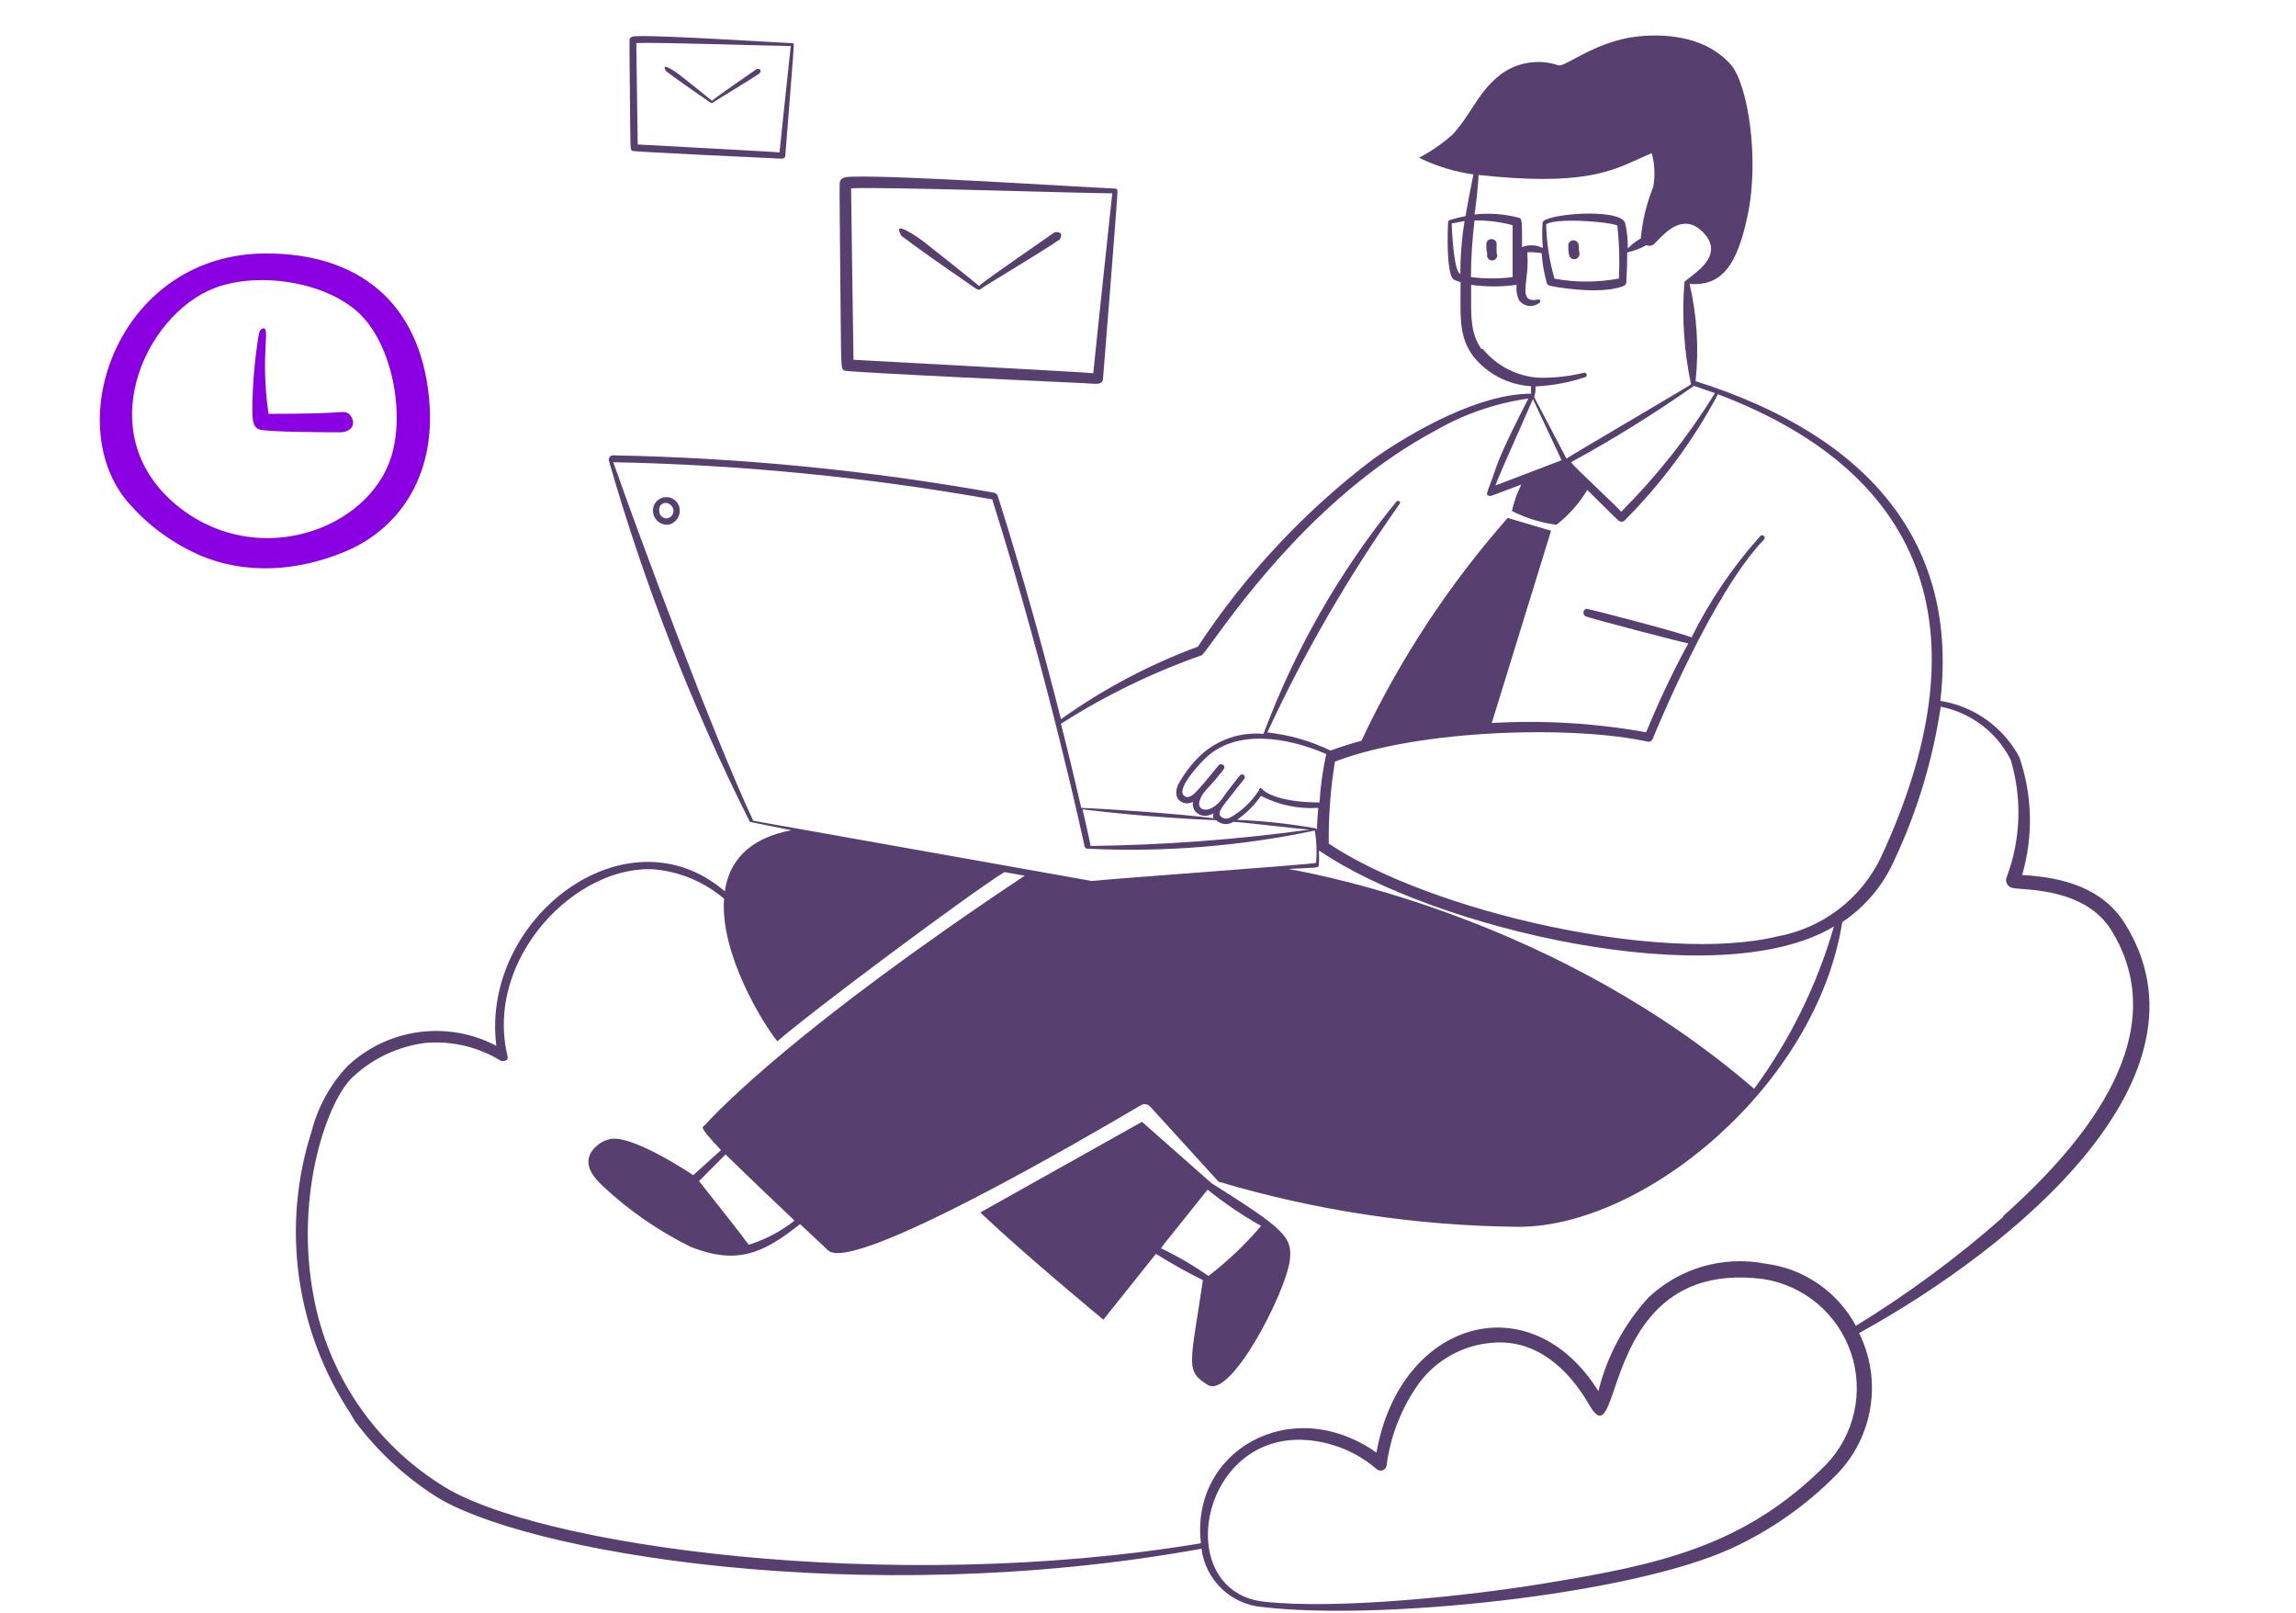
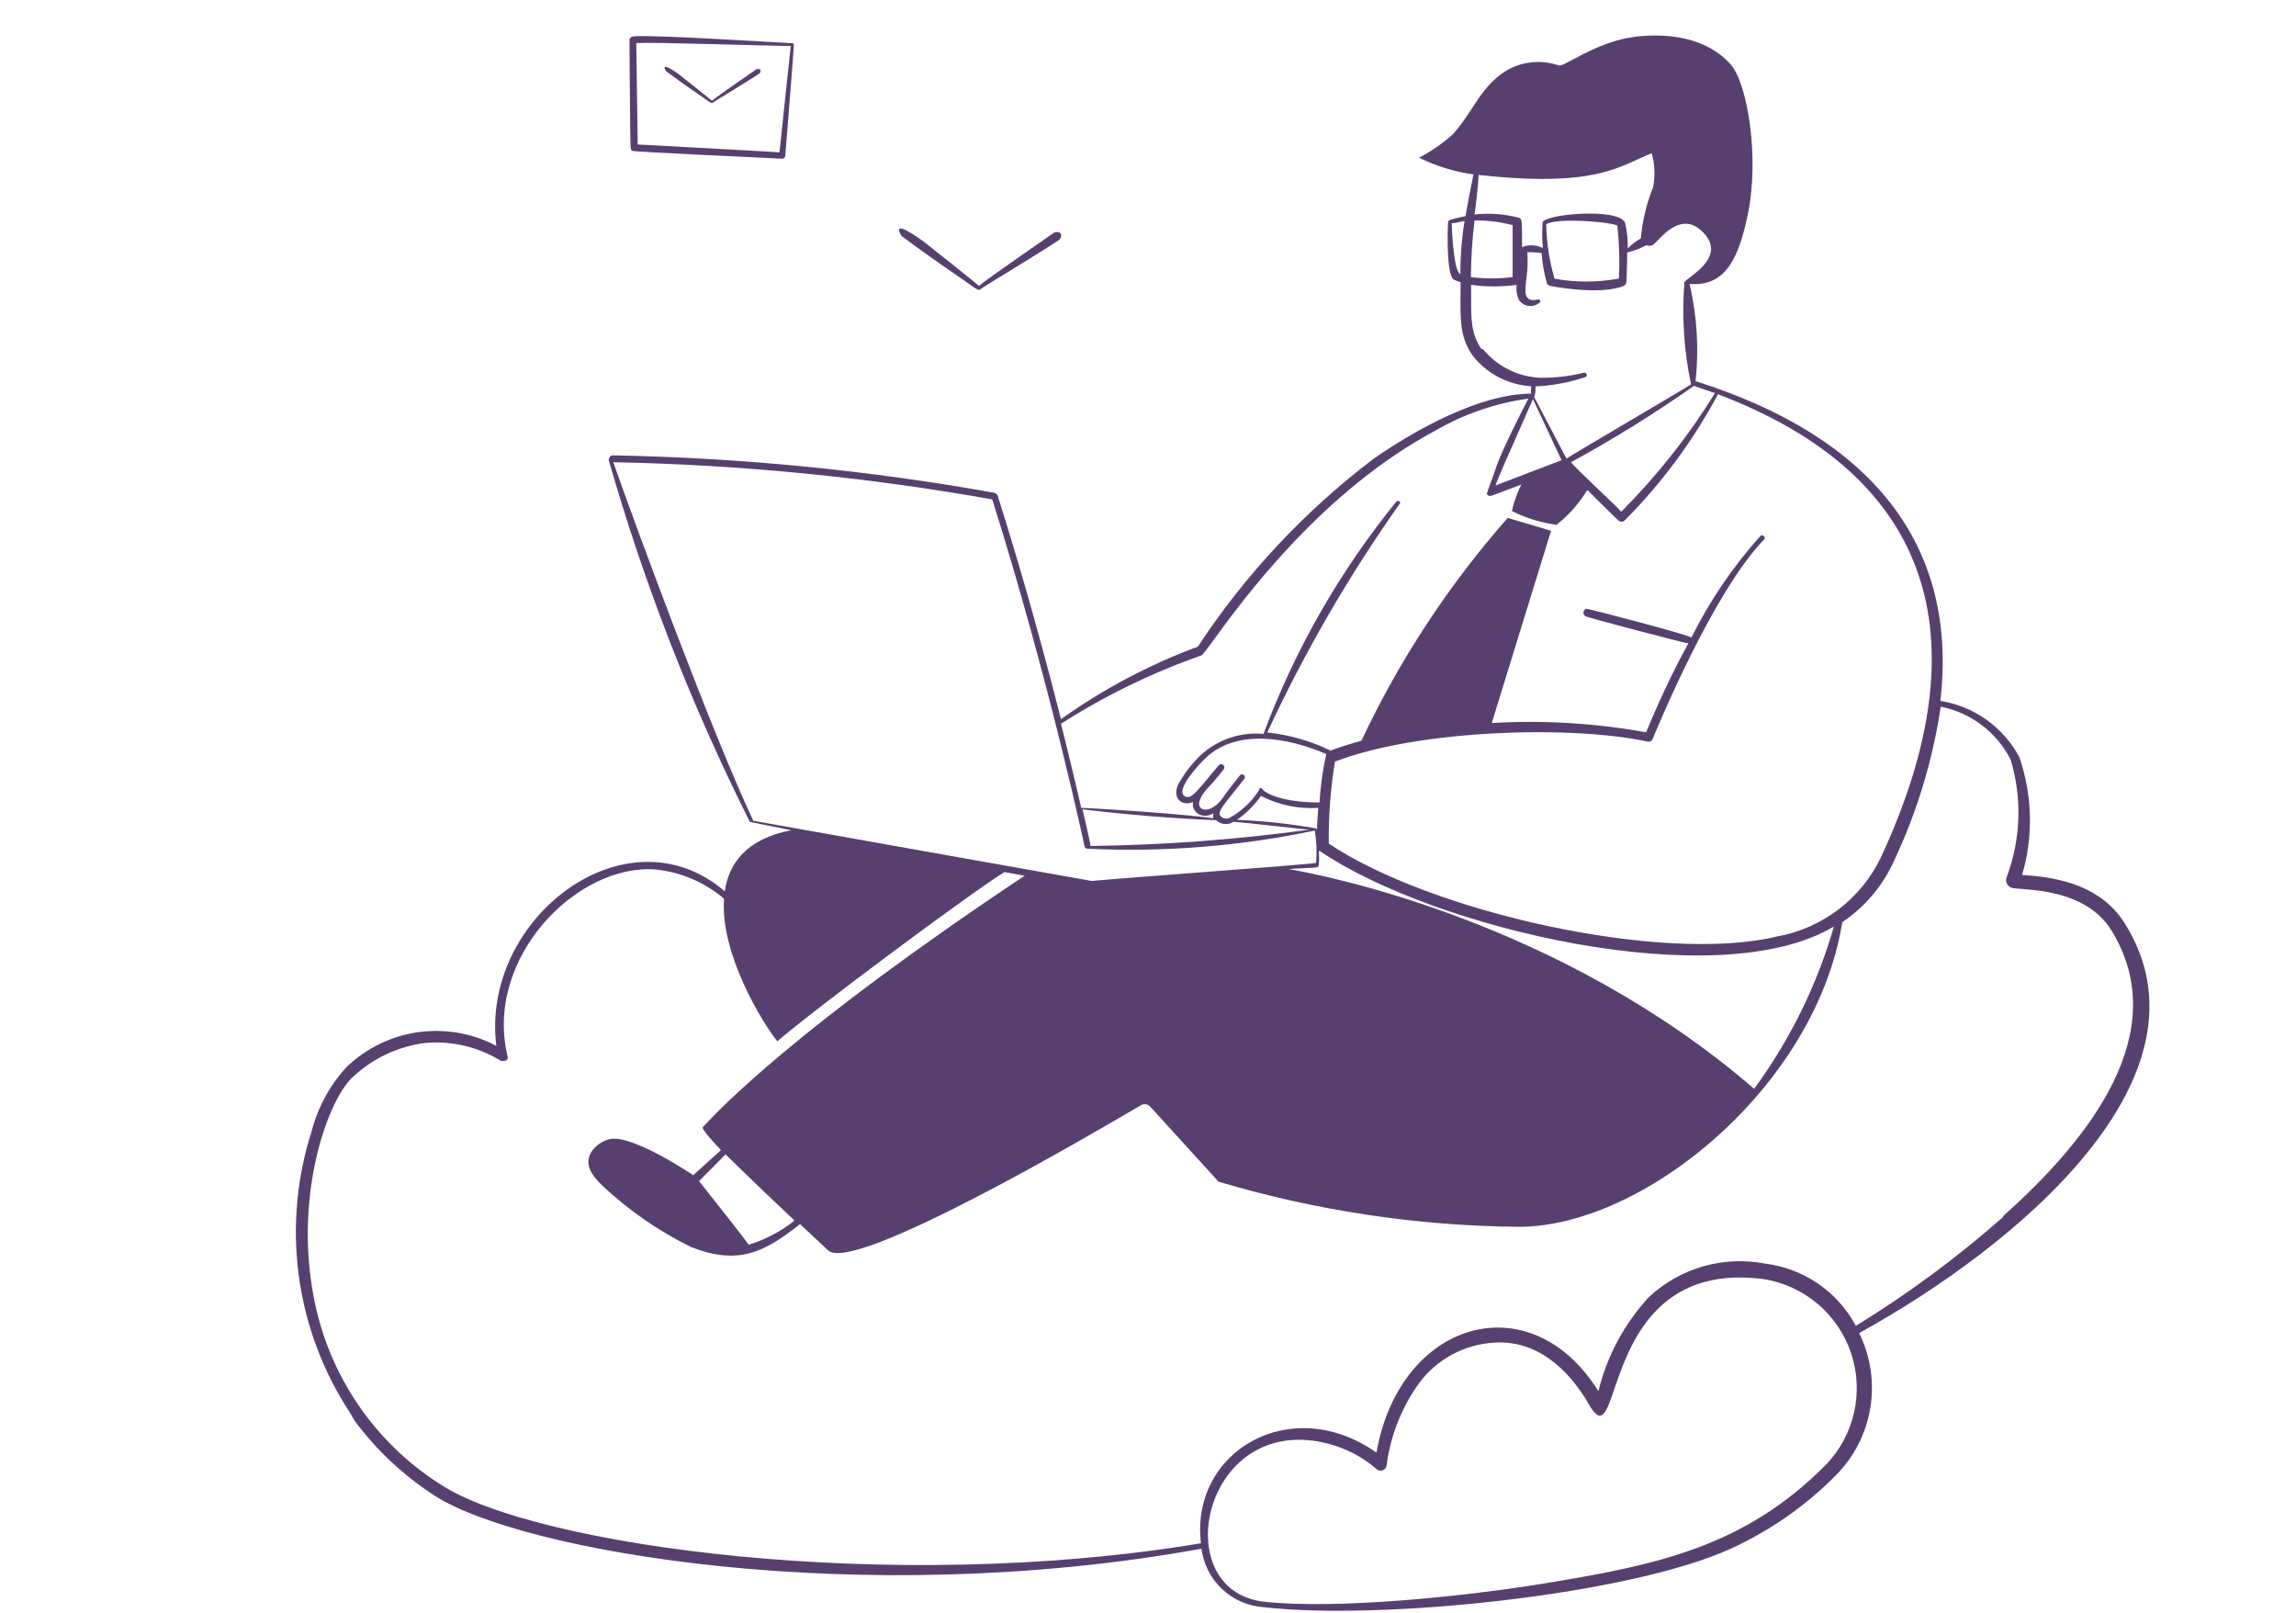
<svg xmlns="http://www.w3.org/2000/svg" width="299" height="210" viewBox="0 0 299 210" fill="none">
  <path fill-rule="evenodd" clip-rule="evenodd" d="M263.335 113.925C268.743 114.232 273.772 115.626 276.676 120.183C289.215 140.089 262.721 162.214 242.108 173.572C243.595 176.582 244.105 179.982 243.567 183.296C243.03 186.61 241.471 189.674 239.109 192.06C235.154 196.06 230.505 199.308 225.39 201.647C212.049 207.716 179.605 211.022 164.493 209.251C162.483 209.104 160.586 208.266 159.123 206.881C157.66 205.495 156.721 203.646 156.465 201.647C111.955 209.723 67.728 202.025 56.513 194.682C52.525 192.093 49.031 188.815 46.194 185L45.603 183.985C42.073 178.626 39.79 172.542 38.924 166.183C38.057 159.824 38.629 153.352 40.598 147.243C41.411 144.109 42.994 141.228 45.202 138.861C47.754 136.437 51 134.874 54.486 134.392C57.972 133.909 61.521 134.53 64.635 136.169C62.557 119.616 81.566 105.047 94.387 116.051C94.93 112.32 97.291 109.203 103.053 108.093C99.771 107.456 97.646 107.007 97.646 107.007C90.076 91.915 83.926 76.153 79.275 59.923C79.228 59.758 79.44 59.285 79.771 59.285C96.474 59.597 113.125 61.232 129.57 64.173L129.9 64.457C133.301 75.177 136.111 85.543 138.165 93.642C143.663 89.718 149.658 86.542 155.992 84.197C162.168 74.811 169.897 66.546 178.849 59.758C184.233 55.98 192.757 51.257 199.392 51.257C199.358 50.935 199.358 50.611 199.392 50.289C197.923 50.2 196.489 49.804 195.183 49.124C193.877 48.445 192.729 47.498 191.813 46.345C190.153 44.001 190.17 41.839 190.199 38.288C190.203 37.798 190.207 37.282 190.207 36.735C189.923 36.659 189.646 36.556 189.381 36.428C188.153 35.979 188.601 27.833 188.601 28.895C188.603 28.844 188.619 28.794 188.648 28.752C188.678 28.71 188.719 28.678 188.767 28.659C189.448 28.445 190.142 28.271 190.845 28.14C191.128 26.487 191.553 24.315 191.884 22.709C189.421 22.368 187.03 21.635 184.8 20.537C186.372 19.709 187.839 18.694 189.168 17.514C190.176 16.418 190.921 15.277 191.651 14.158C192.681 12.579 193.682 11.045 195.355 9.745C196.426 8.928 197.683 8.387 199.014 8.173C200.345 7.959 201.708 8.077 202.982 8.518C203.302 8.574 203.985 8.208 204.97 7.681C206.449 6.889 208.609 5.732 211.246 5.094C213.914 4.456 221.234 3.701 225.413 8.423C227.586 10.95 229.168 20.584 227.586 28.045C226.216 34.61 224.186 37.278 220.03 36.971C220.996 41.117 221.26 45.395 220.809 49.628C243.69 56.853 255.047 70.95 252.686 91.257C254.854 91.6 256.912 92.442 258.698 93.716C260.485 94.991 261.951 96.663 262.981 98.601C264.679 103.55 264.802 108.903 263.335 113.925ZM189.05 29.061C189.074 29.982 189.31 35.413 190.183 35.672C190.172 33.363 190.354 31.057 190.727 28.777C190.498 28.806 190.274 28.858 190.05 28.909C189.718 28.985 189.388 29.061 189.05 29.061ZM213.353 20.713C209.647 22.404 205.686 24.21 192.545 22.78C192.545 23.819 192.096 27.786 192.002 27.927C193.948 27.712 195.916 27.856 197.81 28.352C198.212 28.494 198.212 28.659 198.212 32.178C198.584 32.016 198.987 31.936 199.392 31.942C200.455 31.942 200.801 32.315 200.889 32.262C200.993 32.199 200.74 31.544 200.88 28.99C200.927 27.88 210.774 27.006 211.624 28.99C211.884 30.088 212.003 31.215 211.978 32.343C212.482 31.834 213.054 31.396 213.678 31.044C213.882 28.75 214.423 26.498 215.284 24.362C215.564 22.895 215.499 21.384 215.095 19.946C214.498 20.191 213.928 20.45 213.353 20.713ZM202.438 36.286C205.179 36.782 207.986 36.782 210.726 36.286H210.821C210.94 34.018 210.877 31.744 210.632 29.486C211.175 29.037 202.863 28.211 201.352 29.203C201.404 31.601 201.769 33.982 202.438 36.286ZM196.984 29.32C195.306 28.87 193.573 28.663 191.836 28.707H192.025C191.723 31.151 191.565 33.611 191.553 36.074C193.356 36.31 195.181 36.31 196.984 36.074V29.32ZM191.58 38.777C191.568 41.498 191.56 43.473 192.923 45.448H193.111C194.003 46.536 195.109 47.428 196.36 48.07C197.611 48.712 198.981 49.089 200.384 49.179C202.348 49.224 204.309 49.01 206.216 48.541C206.257 48.525 206.301 48.517 206.346 48.519C206.39 48.521 206.433 48.533 206.472 48.553C206.511 48.573 206.546 48.602 206.573 48.636C206.6 48.671 206.62 48.711 206.63 48.754C206.641 48.797 206.641 48.842 206.633 48.885C206.624 48.929 206.607 48.97 206.581 49.005C206.555 49.041 206.522 49.071 206.483 49.093C206.445 49.115 206.402 49.128 206.358 49.132C204.289 49.814 202.136 50.211 199.959 50.312C199.996 50.783 199.94 51.257 199.794 51.706L203.997 59.71C204.111 59.596 208.607 56.941 212.839 54.441C216.456 52.304 219.881 50.281 220.219 50.053C219.305 45.724 219.011 41.288 219.345 36.877C219.209 36.772 219.555 36.509 220.075 36.114C221.546 34.997 224.41 32.822 221.706 30.171C219.286 27.772 217.027 30.105 215.821 31.351C215.721 31.454 215.628 31.55 215.543 31.635C215.414 31.802 215.231 31.921 215.026 31.973C214.82 32.024 214.603 32.005 214.41 31.918C213.627 32.355 212.784 32.673 211.907 32.862C211.907 34.799 211.789 36.735 211.789 36.735C211.781 36.842 211.743 36.945 211.681 37.032C211.618 37.12 211.533 37.188 211.435 37.231C208.365 38.506 201.754 37.231 201.99 37.231C201.861 37.235 201.735 37.195 201.632 37.118C201.529 37.041 201.455 36.931 201.423 36.806C201.071 35.549 200.85 34.259 200.762 32.957C200.145 32.864 199.521 32.824 198.897 32.839C198.948 33.625 198.948 34.414 198.897 35.2C198.866 35.559 198.822 35.915 198.779 36.257C198.562 38.008 198.39 39.397 200.266 39.002C200.296 38.991 200.327 38.986 200.358 38.987C200.39 38.989 200.42 38.996 200.449 39.009C200.477 39.022 200.503 39.041 200.524 39.064C200.546 39.087 200.562 39.114 200.573 39.144C200.584 39.173 200.589 39.204 200.588 39.236C200.586 39.267 200.579 39.298 200.566 39.326C200.553 39.355 200.534 39.38 200.511 39.402C200.488 39.423 200.461 39.44 200.431 39.45C200.234 39.607 200.006 39.72 199.762 39.783C199.518 39.847 199.264 39.859 199.016 39.819C198.767 39.779 198.529 39.688 198.318 39.551C198.106 39.415 197.925 39.236 197.787 39.025C197.522 38.417 197.424 37.748 197.503 37.089C195.537 37.359 193.543 37.359 191.577 37.089C191.584 37.684 191.582 38.245 191.58 38.777ZM203.359 59.923L199.629 51.965C199.473 52.347 198.907 53.621 198.213 55.183C196.801 58.361 194.859 62.73 194.764 63.205L203.359 59.923ZM244.965 111.588C258.211 83.04 251.718 61.953 223.713 51.328L223.69 51.399C220.477 57.405 216.404 62.91 211.6 67.739C211.544 67.802 211.475 67.851 211.397 67.884C211.32 67.916 211.236 67.931 211.151 67.928C211.115 67.925 211.084 67.924 211.054 67.921C210.793 67.886 210.564 67.605 206.712 63.795C205.656 65.534 204.296 67.069 202.698 68.329C200.674 68.064 198.71 67.457 196.889 66.534C197.156 65.339 197.568 64.181 198.117 63.087C194.485 64.437 194.173 64.635 193.941 64.566C193.897 64.553 193.856 64.53 193.796 64.504C193.55 64.396 193.594 64.279 193.98 63.248C194.187 62.694 194.493 61.877 194.906 60.655C195.496 58.837 198.401 53.075 199.038 51.894C194.779 52.49 190.674 53.901 186.949 56.05C172.194 63.933 161.93 78.004 158.088 83.269C157.177 84.518 156.628 85.272 156.465 85.33C150.043 87.586 143.903 90.573 138.165 94.232C139.296 98.684 140.168 102.432 140.805 105.169L140.81 105.189C144.139 105.307 153.962 105.992 158.023 106.535C157.962 106.326 157.962 106.105 158.023 105.897C156.559 106.771 155.119 105.732 155.355 104.409C154.198 105 152.592 104.173 153.395 102.213C154.18 100.756 155.193 99.433 156.394 98.294C157.486 97.295 158.775 96.535 160.178 96.064C161.581 95.592 163.066 95.419 164.54 95.555C168.619 84.607 174.457 74.398 181.825 65.33C182.014 65.07 182.486 65.307 182.297 65.566C175.652 74.956 169.875 84.93 165.036 95.366C167.898 95.674 170.686 96.473 173.277 97.727C174.623 97.231 175.969 96.806 177.291 96.452C182.241 85.927 188.657 76.157 196.346 67.432L201.99 69.108L194.268 94.138C200.991 93.748 207.735 94.153 214.363 95.342C215.638 92.296 217.503 88.046 219.865 83.772C219.652 83.795 206.783 80.442 206.453 80.23C206.367 80.174 206.3 80.096 206.257 80.004C206.214 79.912 206.197 79.81 206.21 79.709C206.222 79.608 206.262 79.513 206.326 79.434C206.39 79.355 206.475 79.295 206.571 79.262C206.76 79.215 220.148 82.709 220.266 83.016C222.648 78.225 225.666 73.777 229.239 69.793C229.27 69.762 229.307 69.737 229.347 69.721C229.388 69.704 229.431 69.695 229.475 69.695C229.519 69.695 229.562 69.704 229.603 69.721C229.643 69.737 229.68 69.762 229.711 69.793C229.742 69.824 229.767 69.861 229.783 69.901C229.793 69.925 229.8 69.951 229.805 69.976C229.807 69.994 229.809 70.011 229.809 70.029C229.809 70.073 229.8 70.116 229.783 70.157C229.767 70.197 229.742 70.234 229.711 70.265C223.014 77.193 215.663 95.141 215.231 96.194L215.213 96.239C215.162 96.355 215.074 96.45 214.963 96.51C214.852 96.57 214.723 96.591 214.599 96.57C204.989 94.445 184.871 94.917 173.844 99.167C173.267 102.695 172.998 106.266 173.041 109.84C186.335 118.742 216.417 125.543 231.435 121.93C234.348 121.402 237.095 120.189 239.447 118.391C241.8 116.593 243.691 114.261 244.965 111.588ZM211.128 66.629C215.777 61.967 219.873 56.785 223.336 51.186L220.597 50.242C215.453 53.856 210.108 57.175 204.587 60.183C204.875 60.588 206.611 62.247 208.236 63.798C209.544 65.048 210.78 66.229 211.128 66.629ZM164.21 103.63C163.356 104.839 162.302 105.893 161.093 106.747C164.538 106.884 167.969 107.255 171.364 107.857C171.491 107.876 171.51 108.129 171.51 108.129C171.51 108.129 171.477 107.616 171.671 105.189C169.089 105.353 166.51 104.815 164.21 103.63ZM158.377 106.794C156.158 106.7 149.239 106.393 140.975 105.378C141.116 105.944 142.037 109.982 142.014 110.147C151.549 110.028 161.067 109.318 170.514 108.022C170.072 108.001 168.231 107.797 166.248 107.577C163.785 107.304 161.105 107.007 160.62 107.007C160.277 107.229 159.869 107.329 159.462 107.29C159.055 107.251 158.673 107.077 158.377 106.794ZM156.63 102.143L158.708 99.64C158.78 99.555 158.883 99.503 158.993 99.494C159.104 99.485 159.214 99.52 159.298 99.593C159.383 99.665 159.435 99.767 159.444 99.878C159.453 99.989 159.417 100.098 159.345 100.183C158.436 101.362 157.823 102.029 157.382 102.509C156.781 103.163 156.501 103.468 156.229 104.244C155.756 105.59 157.598 106.18 159.298 103.819C159.558 103.323 161.659 100.726 161.471 100.962C161.53 100.887 161.617 100.838 161.712 100.827C161.807 100.816 161.903 100.843 161.978 100.903C162.053 100.962 162.102 101.049 162.113 101.145C162.124 101.24 162.097 101.335 162.037 101.411C161.524 102.066 161.079 102.626 160.697 103.105C159.18 105.009 158.661 105.662 158.85 106.133C158.99 106.343 159.203 106.492 159.447 106.553C159.691 106.614 159.95 106.583 160.172 106.464C161.655 105.632 162.918 104.458 163.855 103.04C163.909 102.98 163.941 102.893 163.972 102.813C164.05 102.607 164.114 102.438 164.469 102.827C164.965 103.371 167.114 104.48 171.836 104.48C171.965 102.359 172.257 100.252 172.71 98.176C167.633 95.98 160.975 94.87 156.984 98.719C156.37 99.285 152.97 102.851 154.269 103.654C154.9 104.102 155.619 103.286 156.304 102.507C156.414 102.383 156.523 102.26 156.63 102.143ZM171.742 110.809C171.799 111.421 171.799 112.038 171.742 112.65C171.726 112.716 171.716 112.767 171.69 112.808C171.566 113.005 171.076 112.97 167.775 113.146C172.521 113.973 203.076 119.876 228.436 141.765C233.117 135.387 236.634 128.233 238.825 120.632C223.713 129.699 186.594 120.844 171.884 110.809H171.742ZM79.865 60.183C83.171 69.581 92.805 95.602 98.094 106.865L142.179 114.705C144.315 114.5 150.071 114.062 155.915 113.616C163.576 113.032 171.388 112.437 171.388 112.343C171.511 110.941 171.455 109.529 171.223 108.14C161.502 110.189 151.559 110.982 141.636 110.502C141.539 110.508 141.444 110.478 141.369 110.416C141.295 110.355 141.246 110.267 141.235 110.171C141.235 110.171 136.63 88.518 129.216 65.023C112.917 62.123 96.417 60.505 79.865 60.183ZM201.022 206.181C215.827 203.772 227.161 201.411 237.786 190.715C239.611 188.817 240.88 186.454 241.455 183.885C242.03 181.316 241.888 178.638 241.045 176.143C240.202 173.649 238.691 171.434 236.676 169.74C234.66 168.045 232.219 166.937 229.617 166.535C215.745 164.752 212.181 175.153 210.238 180.826C209.144 184.018 208.564 185.713 206.948 182.899C204.209 178.129 199.983 174.398 194.481 174.823C192.582 174.947 190.733 175.482 189.061 176.391C187.39 177.3 185.935 178.562 184.8 180.089C182.531 183.251 181.079 186.926 180.573 190.785C180.558 190.929 180.504 191.065 180.416 191.179C180.328 191.293 180.211 191.381 180.076 191.432C179.942 191.484 179.795 191.497 179.654 191.47C179.512 191.443 179.381 191.378 179.274 191.281C177.481 189.729 175.357 188.606 173.064 187.999C156.724 183.654 151.742 207.031 164.564 208.542C174.198 209.605 191.293 207.787 201.022 206.181ZM241.683 172.627C248.471 168.467 254.886 163.726 260.856 158.459V158.341C272.237 148.211 283.028 134.351 275 121.198C272.08 116.428 266.061 115.96 263.286 115.744C262.627 115.692 262.151 115.655 261.942 115.578C261.682 115.487 261.469 115.297 261.35 115.049C261.23 114.801 261.214 114.516 261.305 114.256C263.162 109.346 263.353 103.961 261.848 98.931C260.955 97.161 259.67 95.617 258.09 94.418C256.511 93.219 254.679 92.397 252.733 92.013C251.699 98.973 249.646 105.744 246.641 112.107C245.189 115.338 242.857 118.096 239.912 120.065C236.511 141.387 214.127 159.734 197.787 159.734C184.542 159.616 171.379 157.637 158.684 153.855L149.782 144.079C149.635 143.92 149.439 143.815 149.225 143.781C149.011 143.746 148.791 143.785 148.602 143.89C148.524 143.933 148.259 144.089 147.833 144.339C142.416 147.52 110.953 165.999 107.823 162.781L104.186 159.38C99.464 163.135 96.064 164.74 90.019 162.379C85.815 160.317 81.94 157.643 78.519 154.445C77.008 153.028 75.898 151.423 77.197 149.723C77.793 148.982 78.628 148.473 79.558 148.282C82.657 147.84 90.383 153.082 90.385 153.079C90.385 153.079 90.351 153.055 90.278 153.005C90.633 152.674 91.474 151.922 92.257 151.222C93.037 150.523 93.762 149.876 93.891 149.746C92.333 148.117 91.341 146.936 91.53 146.747C91.579 146.702 91.677 146.598 91.83 146.435C93.69 144.458 103.715 133.802 133.442 114.02L130.798 113.548C126.406 116.263 105.957 131.47 101.235 135.578C99.44 133.406 93.75 124.244 94.293 117.019C91.798 114.893 88.72 113.569 85.462 113.217C75.214 112.343 63.006 124.693 66.099 137.538C66.241 138.152 65.674 138.152 65.273 138.152C62.323 136.322 58.861 135.494 55.403 135.791C51.943 136.225 48.701 137.717 46.123 140.065C42.746 142.898 38.26 155.437 40.857 168.873C41.786 173.86 43.734 178.602 46.578 182.803C49.422 187.004 53.101 190.573 57.386 193.288C69.499 201.27 115.898 207.692 156.394 200.939C154.977 188.92 168.153 181.317 179.251 189.132C182.297 171.871 199.298 166.96 208.153 181.128C209.273 176.574 211.522 172.375 214.693 168.92C216.696 167.038 219.116 165.659 221.756 164.895C224.395 164.132 227.179 164.006 229.876 164.528C232.349 164.834 234.712 165.73 236.766 167.139C238.821 168.548 240.507 170.43 241.683 172.627ZM97.504 162.072C99.642 161.405 101.642 160.357 103.407 158.979V158.861C100.406 156.039 97.43 153.19 94.482 150.313L91.034 153.784C91.204 153.999 91.459 154.321 91.773 154.716C93.425 156.801 96.69 160.921 97.504 162.072Z" fill="#57406F" />
-   <path fill-rule="evenodd" clip-rule="evenodd" d="M85.058 66.794C85.133 67.265 85.391 67.688 85.775 67.97C86.16 68.253 86.64 68.373 87.112 68.305C87.56 68.193 87.951 67.918 88.208 67.535C88.466 67.151 88.572 66.685 88.505 66.228C88.473 65.997 88.394 65.775 88.275 65.575C88.156 65.375 87.998 65.201 87.81 65.063C87.622 64.925 87.409 64.826 87.183 64.771C86.956 64.717 86.721 64.709 86.491 64.746C86.261 64.784 86.041 64.867 85.844 64.991C85.647 65.115 85.477 65.278 85.343 65.468C85.21 65.659 85.116 65.875 85.067 66.102C85.017 66.33 85.014 66.565 85.058 66.794ZM86.947 67.479C86.821 67.499 86.692 67.493 86.568 67.462C86.445 67.431 86.329 67.375 86.227 67.298C86.126 67.221 86.041 67.124 85.978 67.013C85.915 66.902 85.875 66.779 85.86 66.653C85.624 65.165 87.442 65.118 87.702 66.393C87.732 66.635 87.671 66.88 87.532 67.08C87.393 67.281 87.184 67.423 86.947 67.479ZM194.903 32.957C194.88 32.532 194.88 32.106 194.903 31.682C194.874 31.525 194.791 31.383 194.668 31.281C194.545 31.179 194.39 31.124 194.23 31.124C194.071 31.124 193.916 31.179 193.793 31.281C193.67 31.383 193.587 31.525 193.558 31.682C193.558 32.13 193.558 32.603 193.676 33.075C193.647 33.178 193.643 33.287 193.666 33.392C193.689 33.497 193.736 33.595 193.805 33.677C193.874 33.76 193.962 33.824 194.062 33.865C194.161 33.906 194.269 33.921 194.376 33.911C194.482 33.901 194.585 33.865 194.675 33.806C194.765 33.747 194.839 33.667 194.891 33.573C194.943 33.479 194.971 33.374 194.973 33.267C194.976 33.159 194.952 33.053 194.903 32.957ZM205.576 31.847C205.547 31.69 205.463 31.549 205.341 31.447C205.218 31.345 205.063 31.289 204.903 31.289C204.744 31.289 204.589 31.345 204.466 31.447C204.343 31.549 204.26 31.69 204.23 31.847C204.23 32.319 204.23 32.768 204.348 33.24C204.392 33.401 204.493 33.541 204.632 33.633C204.771 33.726 204.94 33.764 205.105 33.74C205.27 33.717 205.421 33.634 205.53 33.508C205.639 33.381 205.697 33.218 205.694 33.051C205.634 32.652 205.595 32.25 205.576 31.847ZM157.784 154.067L148.717 146.063L127.655 157.869C133.747 163.631 143.688 171.824 143.688 171.824L150.535 163.253C152.513 164.499 154.554 165.642 156.651 166.677C155.022 177.727 154.29 178.483 157.289 180.325C160.287 182.167 167.418 168.33 167.961 164.126C168.363 161.08 167.253 160.018 157.784 154.067ZM157.383 166.134C155.449 164.788 153.412 163.596 151.291 162.568C151.055 162.568 150.701 163.087 157.265 154.894C159.448 156.663 161.779 158.243 164.231 159.616C162.179 162.019 159.885 164.203 157.383 166.134Z" fill="#57406F" />
-   <path d="M34.968 53.886C33.791 45.737 35.431 42.124 34.067 42.837C33.754 43.062 33.716 43.399 33.566 44.399C33.127 47.296 32.893 50.219 32.865 53.149C32.89 54.236 32.79 55.511 33.716 55.899C34.642 56.286 43.304 56.286 44.356 56.286H44.356C45.908 56.211 46.509 55.049 45.457 53.886C44.368 53.349 46.233 53.886 34.968 53.886Z" fill="#8B00E2" />
-   <path fill-rule="evenodd" clip-rule="evenodd" d="M34.669 33C46.46 33 54.696 39.162 55.885 51.949C56.849 62.323 51.617 69.073 44.895 71.835C38.9 74.335 32.015 74.948 25.769 72.185C22.104 70.529 18.867 68.058 16.306 64.961C7.995 54.361 15.805 33 34.669 33ZM50.928 59.548C47.937 68.923 33.792 74.085 23.541 66.211C11.424 56.899 18.797 40.95 27.985 37.487C33.617 35.362 42.267 36.637 46.673 40.7C51.079 44.762 52.769 53.799 50.928 59.548Z" fill="#8B00E2" />
-   <path fill-rule="evenodd" clip-rule="evenodd" d="M140.874 49.874C140.78 49.874 110.41 48.483 109.956 48.256C109.445 47.878 109.568 48.445 109.426 35.768C109.426 33.213 109.284 24.112 109.36 23.695C109.568 23.023 110.24 23.033 111.082 23.005C117.326 22.825 140.013 24.329 145.009 24.537C145.255 24.537 145.52 24.537 145.52 24.887C145.624 24.887 143.627 49.363 143.627 49.486C143.372 50.158 142.88 49.969 140.874 49.874ZM110.836 24.518C110.836 25.569 111.138 46.828 111.148 46.846C111.157 46.865 142.303 48.502 142.369 48.597C142.369 48.398 144.204 31.16 144.848 25.171C140.269 25.152 114.97 24.301 110.836 24.518Z" fill="#57406F" />
  <path fill-rule="evenodd" clip-rule="evenodd" d="M127.667 37.669C127.431 37.963 126.655 37.262 125.368 36.383C123.249 34.935 119.436 32.276 117.383 30.706C115.954 28.303 119.871 31.141 120.316 31.482C122.113 32.882 126.939 36.742 127.497 37.225C128.443 36.354 137.232 30.346 137.327 30.252C138.188 30.081 138.424 30.573 137.98 31.198C135.33 33.005 127.818 37.461 127.667 37.669Z" fill="#57406F" />
  <path fill-rule="evenodd" clip-rule="evenodd" d="M100.629 20.601C100.573 20.601 82.611 19.778 82.342 19.644C82.04 19.42 82.113 19.756 82.029 12.257C82.029 10.746 81.945 5.363 81.99 5.117C82.113 4.72 82.51 4.725 83.008 4.708C86.701 4.602 100.12 5.492 103.074 5.615C103.22 5.615 103.377 5.615 103.377 5.822C103.438 5.822 102.257 20.298 102.257 20.371C102.106 20.768 101.815 20.657 100.629 20.601ZM82.863 5.604C82.863 6.225 83.042 18.799 83.047 18.81C83.053 18.821 101.474 19.789 101.513 19.845C101.513 19.727 102.599 9.532 102.979 5.99C100.271 5.979 85.308 5.475 82.863 5.604Z" fill="#57406F" />
  <path fill-rule="evenodd" clip-rule="evenodd" d="M92.818 13.382C92.678 13.555 92.219 13.141 91.458 12.621C90.204 11.765 87.949 10.192 86.735 9.263C85.89 7.842 88.207 9.521 88.47 9.722C89.533 10.55 92.387 12.834 92.717 13.119C93.276 12.604 98.475 9.051 98.531 8.995C99.04 8.894 99.18 9.185 98.917 9.554C97.35 10.623 92.907 13.259 92.818 13.382Z" fill="#57406F" />
</svg>